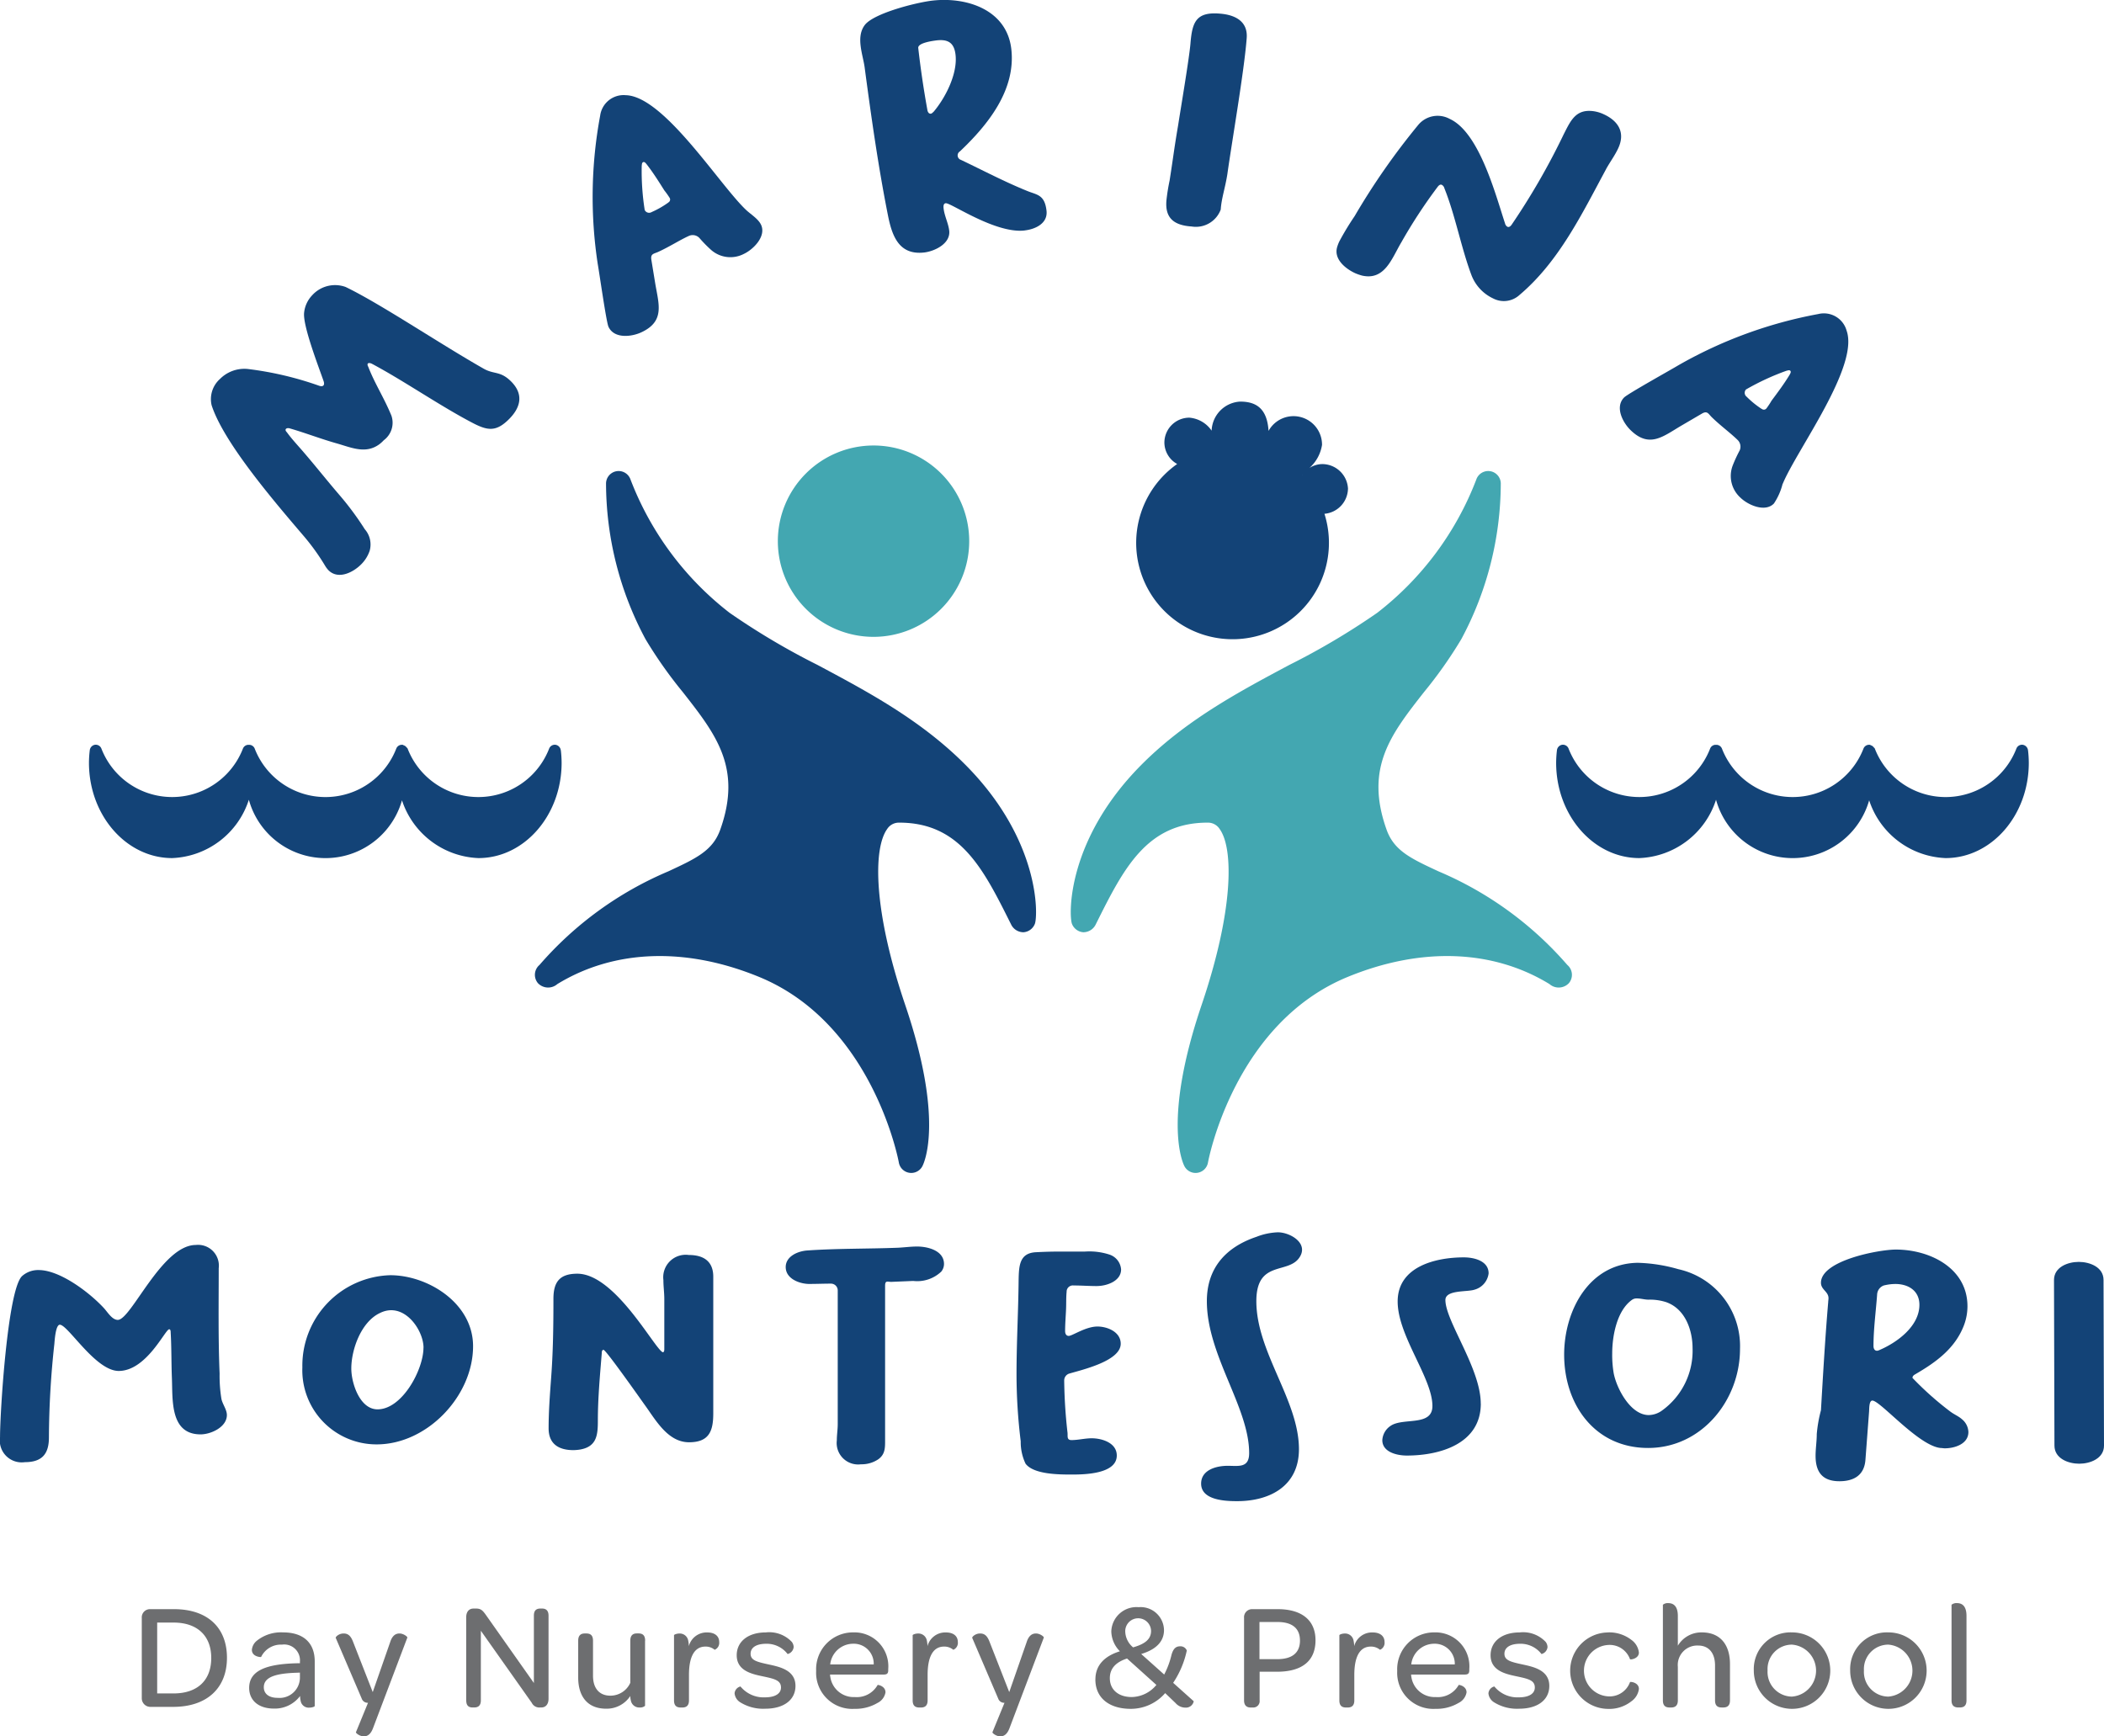
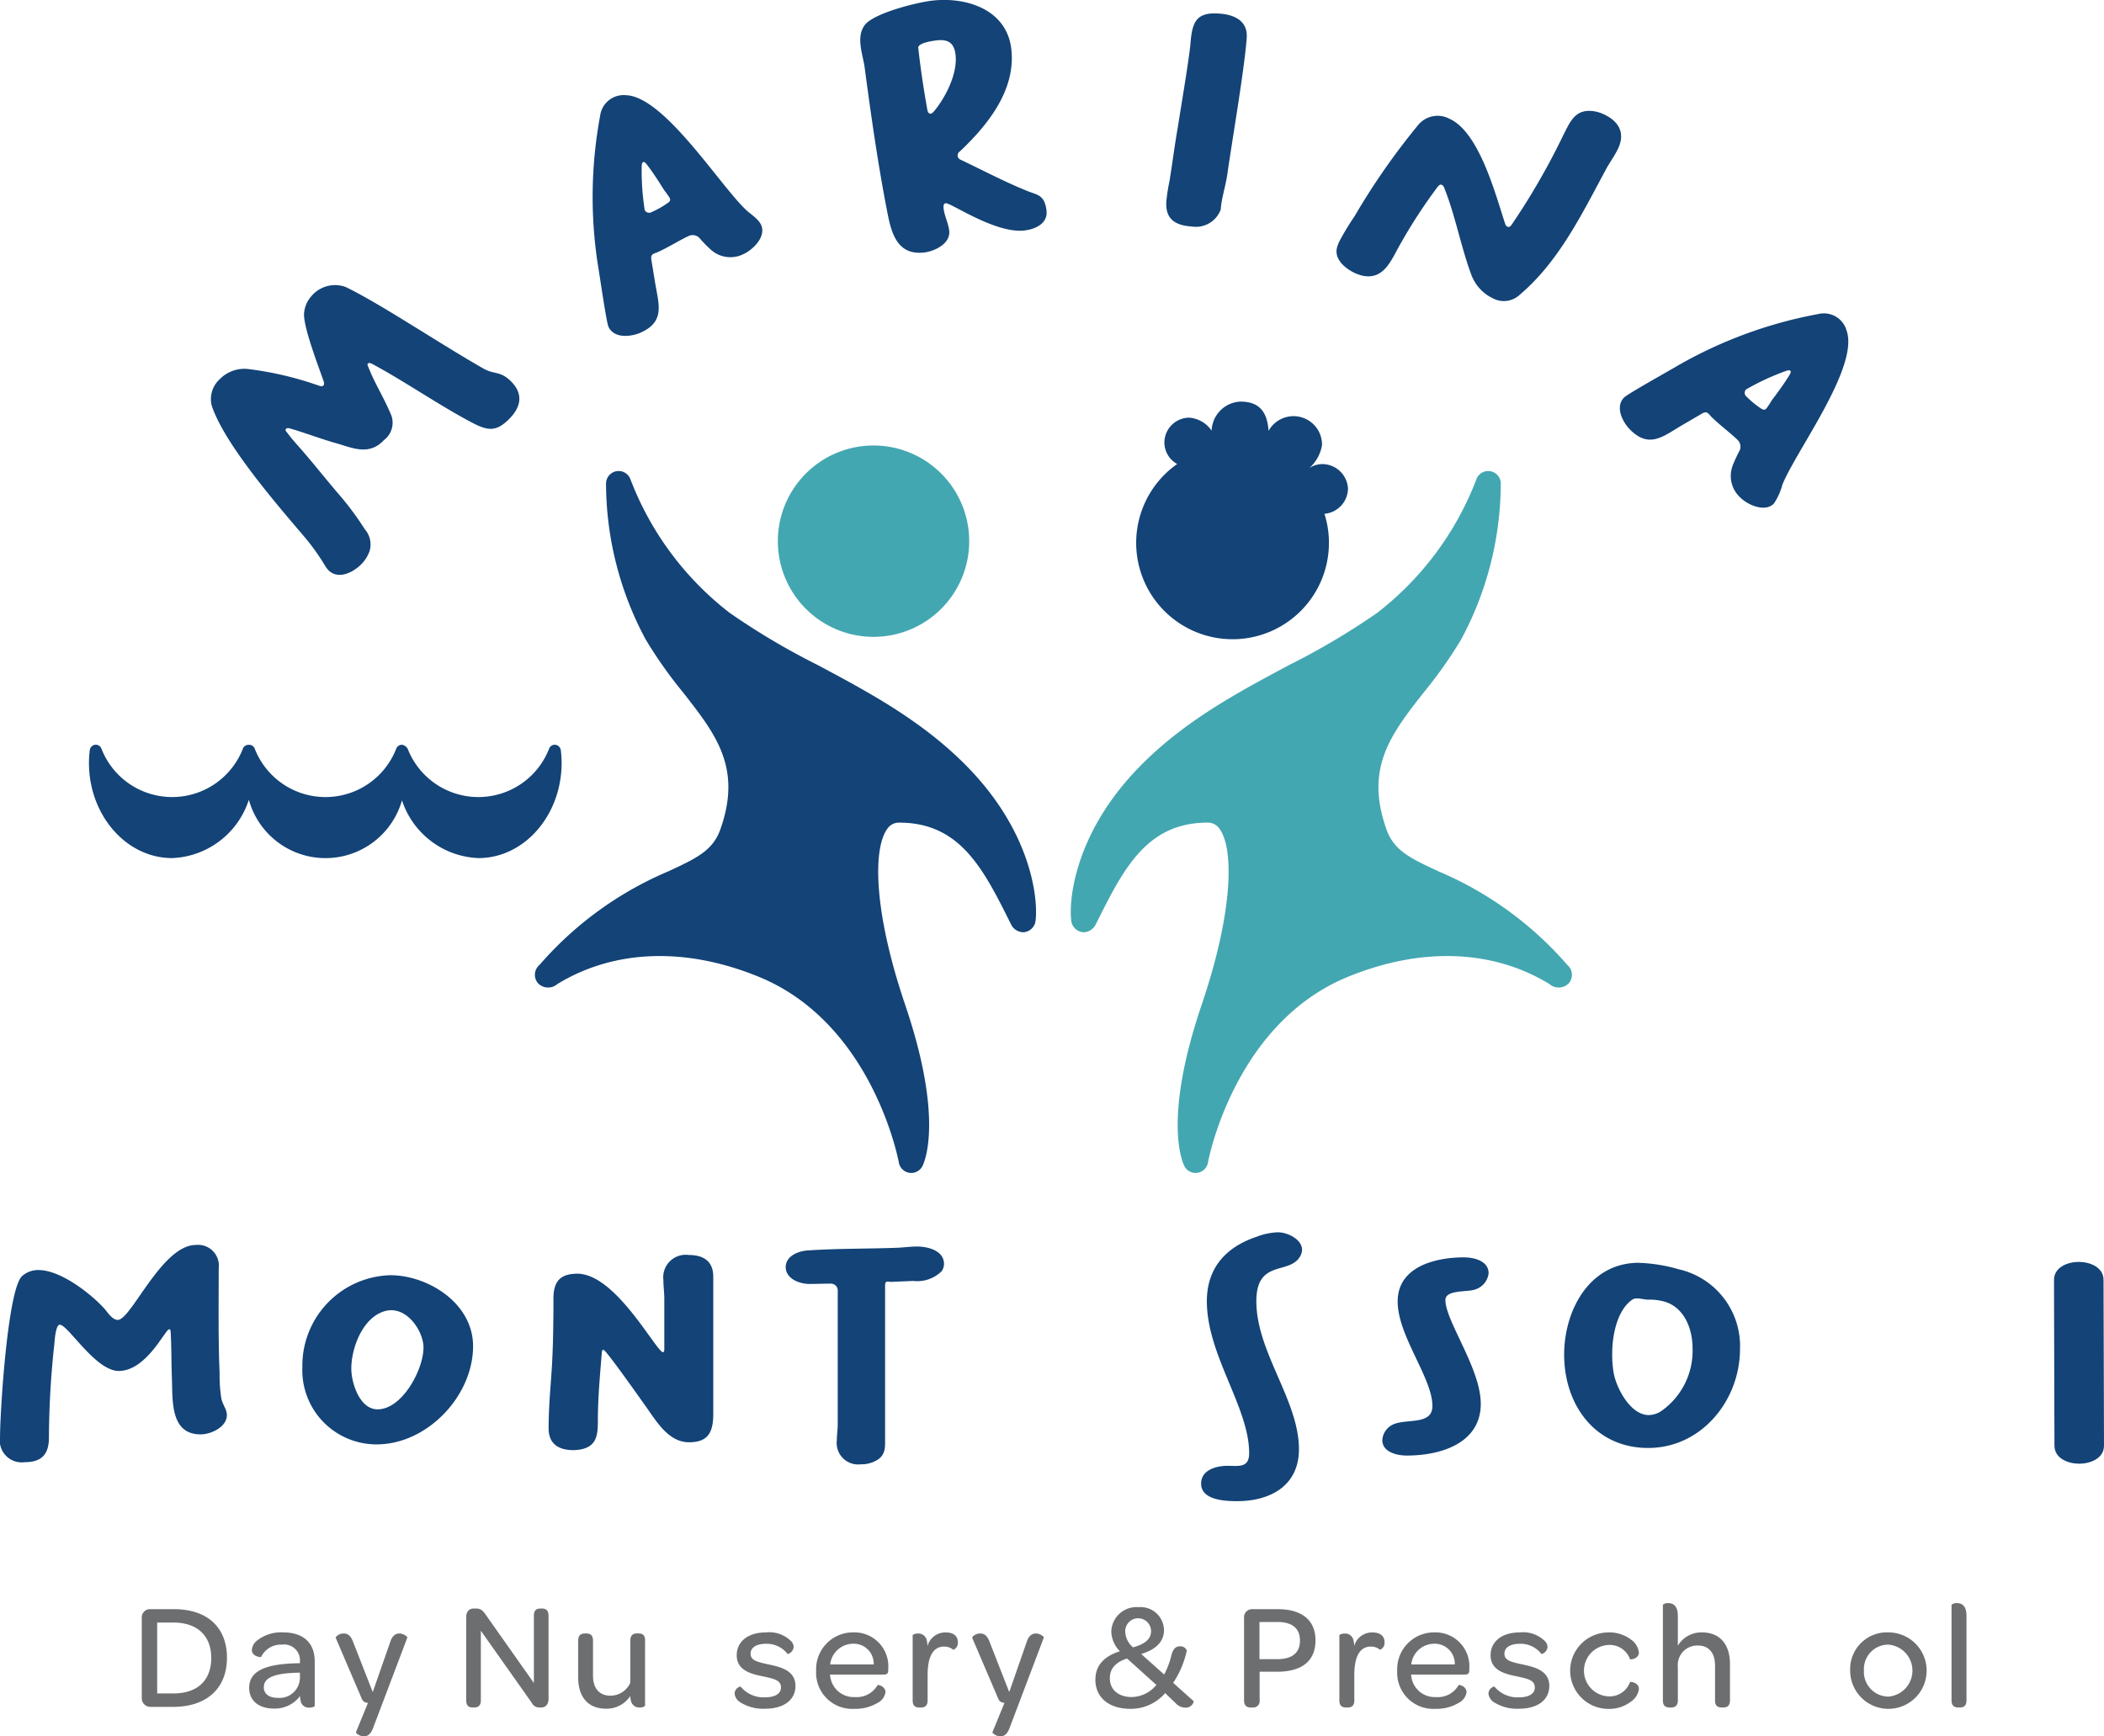
<svg xmlns="http://www.w3.org/2000/svg" width="200.607" height="165.571">
  <path data-name="Path 51" d="M20.854 120.936c0 3.343-.056 6.711.085 10.054a13.472 13.472 0 00.175 2.418c.115.518.518 1.009.518 1.527 0 1.153-1.527 1.843-2.505 1.843-2.94 0-2.652-3.311-2.737-5.357-.059-1.441-.031-2.909-.116-4.348 0-.088 0-.317-.143-.317-.375 0-2.162 3.974-4.811 3.974-2.218 0-4.839-4.407-5.617-4.407-.4 0-.491 1.5-.519 1.814a84.634 84.634 0 00-.519 8.929c0 1.587-.662 2.362-2.3 2.362a2.088 2.088 0 01-2.362-2.39c0-2.362.719-14.056 2.1-15.352a2.29 2.29 0 011.584-.576c2.044 0 4.868 2.16 6.221 3.629.346.375.778 1.123 1.325 1.123 1.268 0 4.205-7.144 7.432-7.144a1.983 1.983 0 012.189 2.218" fill="#134377" />
  <path data-name="Path 52" d="M45.105 128.37c0 4.755-4.38 9.363-9.189 9.363a7.071 7.071 0 01-7.087-7.345 8.629 8.629 0 018.384-8.787c3.571 0 7.892 2.651 7.892 6.769m-4.724.144c0-1.7-1.872-4.436-4.149-3.311-1.786.834-2.736 3.456-2.736 5.3 0 1.383.806 3.889 2.5 3.889 2.362 0 4.38-3.8 4.38-5.877" fill="#134377" />
  <path data-name="Path 53" d="M65.698 137.531c-1.987 0-3.139-2.045-4.148-3.455-.46-.635-3.715-5.274-4-5.359-.174 0-.174.23-.174.317-.172 2.13-.373 4.293-.373 6.422 0 1.356-.087 2.478-1.671 2.765a4.412 4.412 0 01-.662.06c-1.384 0-2.362-.576-2.362-2.075 0-1.556.115-3.112.229-4.667.2-2.565.23-5.127.23-7.689 0-1.587.578-2.393 2.277-2.393 3.628 0 7.4 7.232 8.151 7.49.144 0 .144-.23.144-.317v-4.752c0-.606-.087-1.212-.087-1.815a2.142 2.142 0 012.421-2.39c1.412 0 2.334.6 2.334 2.072v13.021c0 1.671-.375 2.765-2.306 2.765" fill="#134377" />
  <path data-name="Path 54" d="M77.189 122.436c-.95 0-2.275-.489-2.275-1.612 0-1.038 1.181-1.528 2.074-1.583 2.881-.2 5.759-.148 8.642-.261.6-.029 1.209-.114 1.812-.114 1.009 0 2.565.375 2.565 1.67a1.172 1.172 0 01-.259.719 3.328 3.328 0 01-2.678.893l-2.018.085c-.4.031-.662-.2-.662.378v14.661c0 .747.028 1.382-.634 1.871a2.841 2.841 0 01-1.669.488 2.046 2.046 0 01-2.3-2.274c0-.519.087-1.036.087-1.556v-12.765a.647.647 0 00-.665-.632c-.66 0-1.353.029-2.015.029" fill="#134377" />
-   <path data-name="Path 55" d="M104.579 122.636c-.75 0-1.469-.056-2.219-.056a.59.59 0 00-.662.6c-.057.578-.028 1.153-.057 1.728-.03.665-.087 1.355-.087 2.018 0 .231.087.462.347.462.344 0 1.612-.894 2.737-.894.95 0 2.218.517 2.218 1.641 0 1.644-3.659 2.478-4.927 2.853a.684.684 0 00-.462.662 47.861 47.861 0 00.318 4.983c.029.318-.087.69.375.69.632 0 1.294-.172 1.928-.172.981 0 2.393.432 2.393 1.643 0 1.756-3.055 1.815-4.264 1.815s-3.658 0-4.436-1.038a4.783 4.783 0 01-.46-2.132 52.476 52.476 0 01-.4-6.424c0-3 .172-5.961.2-8.957.028-1.383.087-2.564 1.643-2.649 1.785-.087 2.247-.059 4.637-.059a6.17 6.17 0 012.39.287 1.614 1.614 0 011.1 1.412c0 1.125-1.384 1.584-2.3 1.584" fill="#134377" />
  <path data-name="Path 56" d="M123.936 119.845c-1.037 1.728-4.149.232-4.149 4.233 0 4.87 4.062 9.451 4.062 14.115 0 3.486-2.737 4.954-5.9 4.954-1.122 0-3.427-.087-3.427-1.671 0-1.325 1.468-1.7 2.534-1.7 1.037 0 2.046.231 2.046-1.209 0-4.378-4.033-9.333-4.033-14.49 0-3.167 1.815-5.155 4.723-6.135a6.169 6.169 0 012.046-.432c1.153 0 2.909 1.009 2.1 2.334" fill="#134377" />
  <path data-name="Path 57" d="M141.188 133.844c0 3.83-3.889 4.954-7.057 4.954-.922 0-2.333-.318-2.333-1.468a1.755 1.755 0 01.777-1.355c1.181-.835 4 .087 4-1.9 0-2.681-3.314-6.684-3.314-9.968 0-3.342 3.63-4.207 6.31-4.207.95 0 2.362.318 2.362 1.527a1.844 1.844 0 01-1.355 1.556c-.691.231-2.765 0-2.765.981 0 2.015 3.37 6.536 3.37 9.879" fill="#134377" />
  <path data-name="Path 58" d="M156.251 120.421a15.3 15.3 0 013.774.606 7.506 7.506 0 015.877 7.6c0 4.9-3.659 9.447-8.757 9.447-5.071 0-8.01-4.12-8.01-8.9 0-4.205 2.393-8.757 7.116-8.757m2.678 3.774a5.077 5.077 0 00-1.756-.259c-.375 0-.721-.116-1.094-.116a.749.749 0 00-.49.144c-1.44 1.037-1.872 3.455-1.872 5.1a10.358 10.358 0 00.144 1.9c.288 1.471 1.612 3.977 3.34 3.977a2.218 2.218 0 001.268-.434 7.019 7.019 0 002.91-5.931c0-1.728-.69-3.715-2.449-4.377" fill="#134377" />
-   <path data-name="Path 59" d="M185.979 134.622c.344.259.778.431 1.093.719a1.649 1.649 0 01.606 1.211c0 1.153-1.325 1.556-2.246 1.556-.144 0-.259-.03-.4-.03-2.1-.2-5.761-4.522-6.511-4.522-.346 0-.287.892-.318 1.122l-.344 4.552c-.116 1.44-1.094 2.017-2.478 2.017-1.612 0-2.274-.865-2.274-2.419 0-.692.113-1.385.113-2.075a13.106 13.106 0 01.4-2.275c.2-3.428.4-6.885.691-10.313 0-.115.028-.231.028-.374 0-.634-.719-.807-.719-1.468 0-2.134 5.53-3.168 7.143-3.168 3.227 0 6.826 1.756 6.826 5.413a5.149 5.149 0 01-.316 1.758c-.837 2.247-2.68 3.572-4.667 4.724-.144.085-.259.173-.259.345a29.943 29.943 0 003.63 3.227m-7-5.82a.536.536 0 00.2-.057c1.7-.721 3.83-2.277 3.83-4.32 0-1.354-1.065-1.988-2.3-1.988a4.745 4.745 0 00-1.1.144.967.967 0 00-.632.864c-.117 1.614-.346 3.283-.346 4.9 0 .231.085.46.346.46" fill="#134377" />
  <path data-name="Path 60" d="M198.201 120.331c1.038 0 2.362.489 2.362 1.728 0 5.04.044 10.748.044 15.79 0 1.236-1.325 1.727-2.362 1.727s-2.362-.491-2.362-1.727c0-5.042-.043-10.75-.043-15.79 0-1.239 1.324-1.728 2.361-1.728" fill="#134377" />
  <path data-name="Path 61" d="M91.706 72.589c-4.179-4.073-9.058-6.674-13.773-9.189a68.241 68.241 0 01-8.369-4.963 29.3 29.3 0 01-9.443-12.7 1.2 1.2 0 00-2.338.35 31.579 31.579 0 003.763 14.861 41.9 41.9 0 003.553 5.044c3.171 4.044 5.674 7.237 3.572 13.127-.715 2-2.306 2.743-4.94 3.967a33.555 33.555 0 00-12.291 8.927 1.234 1.234 0 00-.15 1.739 1.337 1.337 0 001.85.087c5.414-3.312 12.249-3.553 19.241-.681 10.858 4.463 13.3 17.567 13.32 17.7a1.2 1.2 0 001.009.978 1.439 1.439 0 00.174.013 1.2 1.2 0 001.072-.664c.218-.434 2.015-4.556-1.645-15.346-3.053-9-3.068-14.91-1.728-16.779a1.323 1.323 0 011.161-.615c5.809 0 8.023 4.43 10.585 9.559l.109.216a1.314 1.314 0 001.151.677 1.261 1.261 0 001.082-.806c.3-.795.543-8.187-6.965-15.5" fill="#134377" />
  <path data-name="Path 62" d="M92.41 51.605a9.123 9.123 0 11-9.123-9.123 9.122 9.122 0 019.123 9.123" fill="#43a7b1" />
  <path data-name="Path 64" d="M32.946 27.362c3.318 1.594 8.95 5.4 13.2 7.812.976.54 1.547.188 2.552 1.168 1.213 1.183 1 2.432-.116 3.576-1.231 1.261-2.039 1.157-3.384.481-3.181-1.643-6.649-4.068-9.739-5.711-.279-.137-.553-.085-.342.3.621 1.607 1.49 2.911 2.205 4.653a2.079 2.079 0 01-.732 2.34 3.311 3.311 0 01-.41.375c-1.3.962-2.649.334-4.037-.065-1.506-.419-2.99-1-4.517-1.441-.277-.089-.575.075-.272.371.446.617.984 1.19 1.475 1.758 1.242 1.438 2.3 2.785 3.514 4.2a28 28 0 012.44 3.29 2.206 2.206 0 01.465 2.046 3.321 3.321 0 01-.791 1.279c-.776.795-2.2 1.506-3.129.593a2.479 2.479 0 01-.3-.386 21.083 21.083 0 00-2.066-2.883c-2.765-3.24-7.635-8.9-8.787-12.482a2.572 2.572 0 01.8-2.5 3.281 3.281 0 012.619-.954 31.8 31.8 0 016.827 1.6c.37.132.575-.031.431-.445-.479-1.377-1.981-5.258-1.858-6.5a2.813 2.813 0 01.762-1.671 2.942 2.942 0 013.2-.8" fill="#134377" />
  <path data-name="Path 65" d="M71.113 19.997c.453.438 1.183.857 1.456 1.449.5 1.1-.748 2.353-1.667 2.776a2.782 2.782 0 01-3.138-.423 12.8 12.8 0 01-1.087-1.115.885.885 0 00-1.015-.179c-.918.423-1.8 1.007-2.894 1.51-.414.192-.75.166-.667.737l.377 2.305c.331 1.963.935 3.591-1.346 4.64-.948.434-2.587.615-3.118-.542-.205-.442-.859-5.061-1.018-5.956a42.291 42.291 0 01.227-14.174 2.255 2.255 0 012.442-1.947c3.63.088 8.9 8.5 11.448 10.919m-7.388-.693a.31.31 0 00.115-.448 7.617 7.617 0 00-.5-.7c-.525-.834-1.068-1.7-1.685-2.49-.069-.077-.193-.271-.342-.2-.119.056-.108.231-.128.346a23.927 23.927 0 00.285 4.214.465.465 0 00.667.194 8.523 8.523 0 001.591-.911" fill="#134377" />
  <path data-name="Path 66" d="M97.69 21.979c-2.787.316-7.029-2.649-7.515-2.6-.229.025-.231.288-.209.482.085.747.457 1.427.538 2.139.139 1.232-1.388 1.961-2.39 2.077-2.432.274-3.072-1.622-3.46-3.582-.917-4.622-1.578-9.306-2.2-13.963-.14-1.233-.891-2.952-.009-4.135.857-1.148 5-2.177 6.463-2.34 3.274-.37 7.092.869 7.517 4.631.444 3.921-2.264 7.248-4.9 9.747a.446.446 0 00.092.808c2.116 1.009 4.212 2.117 6.378 2.988.893.357 1.614.342 1.786 1.865.135 1.2-1.048 1.76-2.085 1.878M89.307 3.85c-.387.047-1.81.24-1.756.726a89.15 89.15 0 00.865 5.876c.018.164.111.414.336.388.1-.009.185-.118.274-.193 1.129-1.343 2.284-3.607 2.081-5.422-.13-1.135-.7-1.5-1.8-1.375" fill="#134377" />
  <path data-name="Path 67" d="M153.151 16.096c-2.3 4.258-4.5 8.847-8.279 12.037a2.206 2.206 0 01-2.515.322 4.052 4.052 0 01-2.065-2.231c-1-2.678-1.534-5.68-2.576-8.271a.509.509 0 00-.246-.327c-.179-.081-.333.1-.429.235a49.033 49.033 0 00-3.43 5.247c-.895 1.493-1.562 3.663-3.741 3.172a4.97 4.97 0 01-.649-.224c-.92-.42-2.079-1.342-1.726-2.508a3.465 3.465 0 01.214-.547 26.346 26.346 0 011.447-2.388 66.278 66.278 0 016.092-8.731 2.4 2.4 0 012.972-.546c2.819 1.285 4.362 7.186 5.279 9.97a.514.514 0 00.218.314c.179.082.318-.07.4-.176a66.282 66.282 0 004.972-8.631c.667-1.309 1.151-2.45 2.868-2.207a3.387 3.387 0 01.945.287c1.395.638 2.077 1.735 1.4 3.22-.311.683-.771 1.3-1.155 1.983" fill="#134377" />
  <path data-name="Path 68" d="M169.965 46.136a5.985 5.985 0 01-.831 1.879c-.843.865-2.466.149-3.189-.558a2.783 2.783 0 01-.733-3.083 13.238 13.238 0 01.654-1.414.887.887 0 00-.2-1.014c-.726-.705-1.586-1.318-2.451-2.158-.327-.321-.423-.641-.926-.358l-2.01 1.176c-1.717 1.013-3.018 2.161-4.815.407-.747-.729-1.506-2.194-.617-3.106.342-.352 4.419-2.618 5.2-3.088a42.292 42.292 0 0113.317-4.873 2.248 2.248 0 012.7 1.578c1.221 3.421-4.745 11.363-6.087 14.609m-2.007-7.148a.313.313 0 00.462-.053 7.477 7.477 0 00.475-.721c.59-.791 1.2-1.606 1.721-2.466.044-.091.181-.279.066-.393-.094-.091-.253-.019-.371.005a23.712 23.712 0 00-3.844 1.779.466.466 0 00.054.693 8.907 8.907 0 001.421 1.157" fill="#134377" />
  <path data-name="Path 69" d="M13.518 154.278a.781.781 0 01.79-.833h2.277c3.171 0 5.055 1.727 5.055 4.638s-1.93 4.68-5.127 4.68h-2.176a.818.818 0 01-.819-.819zm6.623 3.818c0-2.116-1.338-3.371-3.584-3.371h-1.571v6.757h1.556c2.277 0 3.6-1.239 3.6-3.386" fill="#6d6e70" />
  <path data-name="Path 70" d="M28.409 158.6h.187v-.144a1.508 1.508 0 00-1.715-1.628 2.092 2.092 0 00-1.987 1.181c0 .016-.878 0-.878-.69a1.257 1.257 0 01.475-.865 3.681 3.681 0 012.493-.793c1.956 0 3.024 1.01 3.024 2.767v4.248c0 .072-.26.16-.519.16a.772.772 0 01-.821-.633 2.225 2.225 0 01-.057-.477 3 3 0 01-2.492 1.2c-1.484 0-2.362-.793-2.362-1.973 0-1.6 1.525-2.292 4.652-2.35m.187.894l-.39.014c-2.016.07-3.053.447-3.053 1.382 0 .621.49 1.009 1.312 1.009a1.941 1.941 0 002.131-1.874z" fill="#6d6e70" />
  <path data-name="Path 71" d="M33.936 165.183l1.153-2.808a.6.6 0 01-.6-.4l-2.479-5.792c-.029-.087.287-.418.749-.418.4 0 .678.188.909.806l1.871 4.783 1.659-4.755c.2-.631.518-.834.891-.834.39 0 .778.316.749.39l-3.268 8.629c-.231.618-.549.79-.88.79-.4 0-.778-.316-.75-.388" fill="#6d6e70" />
  <path data-name="Path 72" d="M44.45 162.145v-7.923c0-.505.244-.834.706-.834h.244c.447 0 .619.186.894.561l4.61 6.539v-6.425c0-.445.185-.675.617-.675h.174c.4 0 .606.23.606.675v7.924c0 .517-.26.833-.691.833h-.118a.791.791 0 01-.79-.444l-4.855-6.872v6.641c0 .444-.2.675-.634.675h-.159c-.418 0-.6-.231-.6-.675" fill="#6d6e70" />
  <path data-name="Path 73" d="M61.503 156.454v6.208a.689.689 0 01-.5.159.808.808 0 01-.85-.647 2.061 2.061 0 01-.059-.447 2.685 2.685 0 01-2.3 1.21c-1.83 0-2.665-1.237-2.665-2.968v-3.515c0-.518.26-.69.621-.69h.157c.375 0 .634.159.634.69v3.341c0 1.2.606 1.9 1.656 1.9a2.078 2.078 0 001.9-1.228v-4.018c0-.518.262-.69.621-.69h.159c.373 0 .634.159.634.69" fill="#6d6e70" />
-   <path data-name="Path 74" d="M68.573 156.583a.714.714 0 01-.432.737 1.337 1.337 0 00-.88-.306c-1.124 0-1.571 1.1-1.571 2.7v2.433c0 .519-.272.677-.632.677h-.159c-.375 0-.634-.158-.634-.677v-6.22c0-.046.231-.159.519-.159a.815.815 0 01.836.691 2.547 2.547 0 01.057.518 1.752 1.752 0 011.758-1.311c.719 0 1.138.346 1.138.921" fill="#6d6e70" />
  <path data-name="Path 75" d="M70.04 161.467a.733.733 0 01.562-.649 2.851 2.851 0 002.333 1.037c.979 0 1.528-.359 1.528-.937 0-.706-.647-.834-1.787-1.078-1.024-.216-2.434-.534-2.434-2 0-1.3 1.081-2.176 2.765-2.176a2.958 2.958 0 012.493.908.85.85 0 01.172.488.759.759 0 01-.577.665 2.505 2.505 0 00-2.029-.979c-.98 0-1.5.374-1.5.95 0 .635.606.779 1.73 1.023 1.063.231 2.549.546 2.549 2.045 0 1.325-1.1 2.175-2.882 2.175a4.119 4.119 0 01-2.375-.606 1.132 1.132 0 01-.549-.863" fill="#6d6e70" />
  <path data-name="Path 76" d="M81.359 155.661a3.231 3.231 0 013.33 3.489v.113c0 .3-.1.418-.434.418h-5.114a1.451 1.451 0 00.031.259 2.248 2.248 0 002.331 1.888 2.277 2.277 0 002.175-1.153c.028-.029.749.1.749.706a1.388 1.388 0 01-.762 1.008 4.106 4.106 0 01-2.19.561 3.443 3.443 0 01-3.659-3.615 3.511 3.511 0 013.543-3.674m-.015 1.082a2.208 2.208 0 00-2.188 1.973h4.149a1.9 1.9 0 00-1.961-1.973" fill="#6d6e70" />
  <path data-name="Path 77" d="M91.326 156.583a.714.714 0 01-.431.737 1.338 1.338 0 00-.88-.306c-1.124 0-1.571 1.1-1.571 2.7v2.433c0 .519-.272.677-.632.677h-.159c-.375 0-.634-.158-.634-.677v-6.22c0-.046.231-.159.518-.159a.815.815 0 01.837.691 2.621 2.621 0 01.057.518 1.752 1.752 0 011.758-1.311c.719 0 1.137.346 1.137.921" fill="#6d6e70" />
  <path data-name="Path 78" d="M94.623 165.183l1.152-2.808a.6.6 0 01-.6-.4l-2.478-5.792c-.03-.087.288-.418.75-.418.4 0 .677.188.908.806l1.872 4.783 1.656-4.755c.2-.631.519-.834.893-.834.39 0 .778.316.748.39l-3.268 8.629c-.231.618-.548.79-.879.79-.4 0-.777-.316-.749-.388" fill="#6d6e70" />
  <path data-name="Path 79" d="M104.443 160.142c0-1.369.894-2.233 2.334-2.68a2.776 2.776 0 01-.819-1.886 2.4 2.4 0 012.606-2.319 2.23 2.23 0 012.418 2.187c0 1.1-.778 1.861-2.174 2.277L111 159.68a7.964 7.964 0 00.7-1.885c.172-.606.432-.807.822-.807a.646.646 0 01.634.4 8.842 8.842 0 01-1.3 3.083l1.961 1.756a.753.753 0 01-.793.608 1.245 1.245 0 01-.937-.433l-.993-.951a4.33 4.33 0 01-3.284 1.5c-2.015 0-3.371-1.009-3.371-2.809m5.82.531l-2.8-2.521c-.979.319-1.641.882-1.641 1.874 0 1.138.865 1.8 2.087 1.8a3.114 3.114 0 002.349-1.154m-.505-5.155a1.231 1.231 0 00-2.462.058 2.032 2.032 0 00.749 1.513c1.181-.333 1.713-.808 1.713-1.571" fill="#6d6e70" />
  <path data-name="Path 80" d="M118.616 162.145v-7.866a.767.767 0 01.791-.834h2.406c2.305 0 3.615 1.05 3.615 2.967 0 1.957-1.266 3-3.672 3H120.1v2.736a.606.606 0 01-.649.675h-.216c-.4 0-.619-.231-.619-.675m5.33-5.705c0-1.167-.734-1.773-2.148-1.773h-1.713v3.542h1.7c1.428 0 2.162-.616 2.162-1.769" fill="#6d6e70" />
  <path data-name="Path 81" d="M132.011 156.583a.714.714 0 01-.432.737 1.338 1.338 0 00-.88-.306c-1.124 0-1.571 1.1-1.571 2.7v2.433c0 .519-.272.677-.632.677h-.159c-.375 0-.634-.158-.634-.677v-6.22c0-.046.231-.159.519-.159a.815.815 0 01.836.691 2.546 2.546 0 01.057.518 1.752 1.752 0 011.758-1.311c.719 0 1.138.346 1.138.921" fill="#6d6e70" />
  <path data-name="Path 82" d="M136.761 155.661a3.231 3.231 0 013.329 3.489v.113c0 .3-.1.418-.433.418h-5.114a1.546 1.546 0 00.03.259 2.249 2.249 0 002.332 1.888 2.275 2.275 0 002.174-1.153c.029-.029.75.1.75.706a1.39 1.39 0 01-.763 1.008 4.1 4.1 0 01-2.19.561 3.443 3.443 0 01-3.658-3.615 3.511 3.511 0 013.543-3.674m-.015 1.082a2.206 2.206 0 00-2.188 1.973h4.149a1.905 1.905 0 00-1.961-1.973" fill="#6d6e70" />
  <path data-name="Path 83" d="M141.917 161.467a.732.732 0 01.562-.649 2.847 2.847 0 002.332 1.037c.982 0 1.527-.359 1.527-.937 0-.706-.647-.834-1.785-1.078-1.024-.216-2.433-.534-2.433-2 0-1.3 1.078-2.176 2.765-2.176a2.959 2.959 0 012.492.908.857.857 0 01.172.488.759.759 0 01-.575.665 2.51 2.51 0 00-2.033-.979c-.978 0-1.5.374-1.5.95 0 .635.6.779 1.728 1.023 1.066.231 2.55.546 2.55 2.045 0 1.325-1.094 2.175-2.881 2.175a4.131 4.131 0 01-2.377-.606 1.134 1.134 0 01-.547-.863" fill="#6d6e70" />
  <path data-name="Path 84" d="M153.294 155.661a3.47 3.47 0 012.262.721 1.725 1.725 0 01.706 1.2c0 .589-.809.708-.85.632a2.057 2.057 0 00-2.09-1.353 2.455 2.455 0 000 4.9 2.068 2.068 0 002.09-1.355c.041-.07.85.028.85.649a1.706 1.706 0 01-.722 1.181 3.414 3.414 0 01-2.246.72 3.645 3.645 0 010-7.289" fill="#6d6e70" />
  <path data-name="Path 85" d="M164.946 158.658v3.488c0 .516-.272.675-.634.675h-.159c-.373 0-.632-.159-.632-.675v-3.33c0-1.2-.606-1.9-1.6-1.9a1.855 1.855 0 00-1.946 2.031v3.2c0 .516-.275.675-.632.675h-.159c-.377 0-.634-.159-.634-.675v-9.121a.712.712 0 01.517-.156c.433 0 .908.228.908 1.223v2.837a2.606 2.606 0 012.29-1.268c1.83 0 2.68 1.268 2.68 3" fill="#6d6e70" />
-   <path data-name="Path 86" d="M170.863 155.661a3.645 3.645 0 11-3.645 3.63 3.5 3.5 0 013.645-3.63m-.015 1.167a2.328 2.328 0 00-2.318 2.463 2.354 2.354 0 002.318 2.494 2.485 2.485 0 000-4.957" fill="#6d6e70" />
  <path data-name="Path 87" d="M180.052 155.661a3.645 3.645 0 11-3.646 3.63 3.5 3.5 0 013.646-3.63m-.015 1.167a2.328 2.328 0 00-2.319 2.463 2.355 2.355 0 002.319 2.494 2.485 2.485 0 000-4.957" fill="#6d6e70" />
  <path data-name="Path 88" d="M186.071 162.145v-9.119a.74.74 0 01.518-.158c.447 0 .907.23.907 1.226v8.051c0 .518-.26.675-.634.675h-.142c-.377 0-.649-.157-.649-.675" fill="#6d6e70" />
-   <path data-name="Path 89" d="M193.361 71.548a.6.6 0 00-.486-.525.574.574 0 00-.616.346 7.238 7.238 0 01-13.509 0c-.02-.045-.066-.067-.1-.107a.508.508 0 00-.083-.091.519.519 0 00-.187-.1c-.031-.011-.053-.042-.085-.046a.564.564 0 00-.159 0h-.007a.578.578 0 00-.449.344 7.237 7.237 0 01-13.507 0 .584.584 0 00-.5-.346h-.122a.571.571 0 00-.492.344 7.238 7.238 0 01-13.509 0 .579.579 0 00-.619-.346.6.6 0 00-.484.525 10.663 10.663 0 00-.076 1.19c0 5.011 3.56 9.089 7.933 9.089a8.013 8.013 0 007.312-5.564 7.58 7.58 0 0014.6.055 8 8 0 007.29 5.509c4.373 0 7.931-4.078 7.931-9.089a10.618 10.618 0 00-.074-1.19" fill="#134377" />
  <path data-name="Path 90" d="M53.469 71.548a.6.6 0 00-.486-.525.578.578 0 00-.618.346 7.237 7.237 0 01-13.507 0c-.02-.045-.068-.067-.1-.107a.65.65 0 00-.083-.091.519.519 0 00-.187-.1c-.031-.011-.053-.042-.085-.046a.571.571 0 00-.16 0h-.006a.578.578 0 00-.449.344 7.238 7.238 0 01-13.509 0 .579.579 0 00-.495-.346h-.122a.574.574 0 00-.493.344 7.237 7.237 0 01-13.508 0 .579.579 0 00-.619-.346.6.6 0 00-.484.525 10.2 10.2 0 00-.076 1.19c0 5.011 3.56 9.089 7.933 9.089a8.013 8.013 0 007.312-5.564 7.58 7.58 0 0014.6.055 8 8 0 007.29 5.509c4.373 0 7.931-4.078 7.931-9.089a10.621 10.621 0 00-.074-1.19" fill="#134377" />
  <path data-name="Path 91" d="M128.527 46.636a2.465 2.465 0 00-2.477-2.382 2.329 2.329 0 00-1.21.377 3.711 3.711 0 001.21-2.212 2.719 2.719 0 00-5.1-1.329c-.135-2.189-1.231-2.795-2.71-2.795a2.879 2.879 0 00-2.717 2.772 2.858 2.858 0 00-2.12-1.239 2.383 2.383 0 00-2.384 2.38 2.356 2.356 0 001.22 2.038 9.189 9.189 0 1014.041 4.748 2.449 2.449 0 002.242-2.358m-4.393-1.362c.011-.007.02-.015.029-.022-.007.009-.013.022-.02.031l-.009-.009" fill="#134377" />
  <path data-name="Path 92" d="M118.864 3.669c-.231 3.063-1.408 9.844-1.837 12.914-.209 1.353-.56 2.294-.636 3.4a2.526 2.526 0 01-2.774 1.615c-1.632-.11-2.567-.758-2.4-2.515a18.661 18.661 0 01.3-1.867c.383-2.449.4-2.841.815-5.288.213-1.386 1.061-6.4 1.172-7.77.167-2.05.527-3.057 2.837-2.856 1.431.117 2.667.739 2.523 2.364" fill="#134377" />
  <path data-name="Path 232" d="M109.17 72.589c4.179-4.073 9.058-6.674 13.773-9.189a68.242 68.242 0 008.369-4.963 29.3 29.3 0 009.443-12.7 1.2 1.2 0 012.338.35 31.551 31.551 0 01-3.763 14.861 41.793 41.793 0 01-3.554 5.044c-3.17 4.044-5.673 7.237-3.571 13.127.717 2 2.305 2.743 4.94 3.967a33.555 33.555 0 0112.291 8.927 1.234 1.234 0 01.15 1.739 1.336 1.336 0 01-1.85.087c-5.414-3.312-12.249-3.553-19.241-.681-10.858 4.463-13.3 17.567-13.32 17.7a1.2 1.2 0 01-1.009.978 1.454 1.454 0 01-.174.013 1.2 1.2 0 01-1.072-.664c-.218-.434-2.015-4.556 1.645-15.346 3.053-9 3.066-14.91 1.728-16.779a1.324 1.324 0 00-1.161-.615c-5.809 0-8.023 4.43-10.585 9.559l-.109.216a1.313 1.313 0 01-1.151.677 1.261 1.261 0 01-1.082-.806c-.3-.795-.543-8.187 6.965-15.5" fill="#43a7b1" />
</svg>